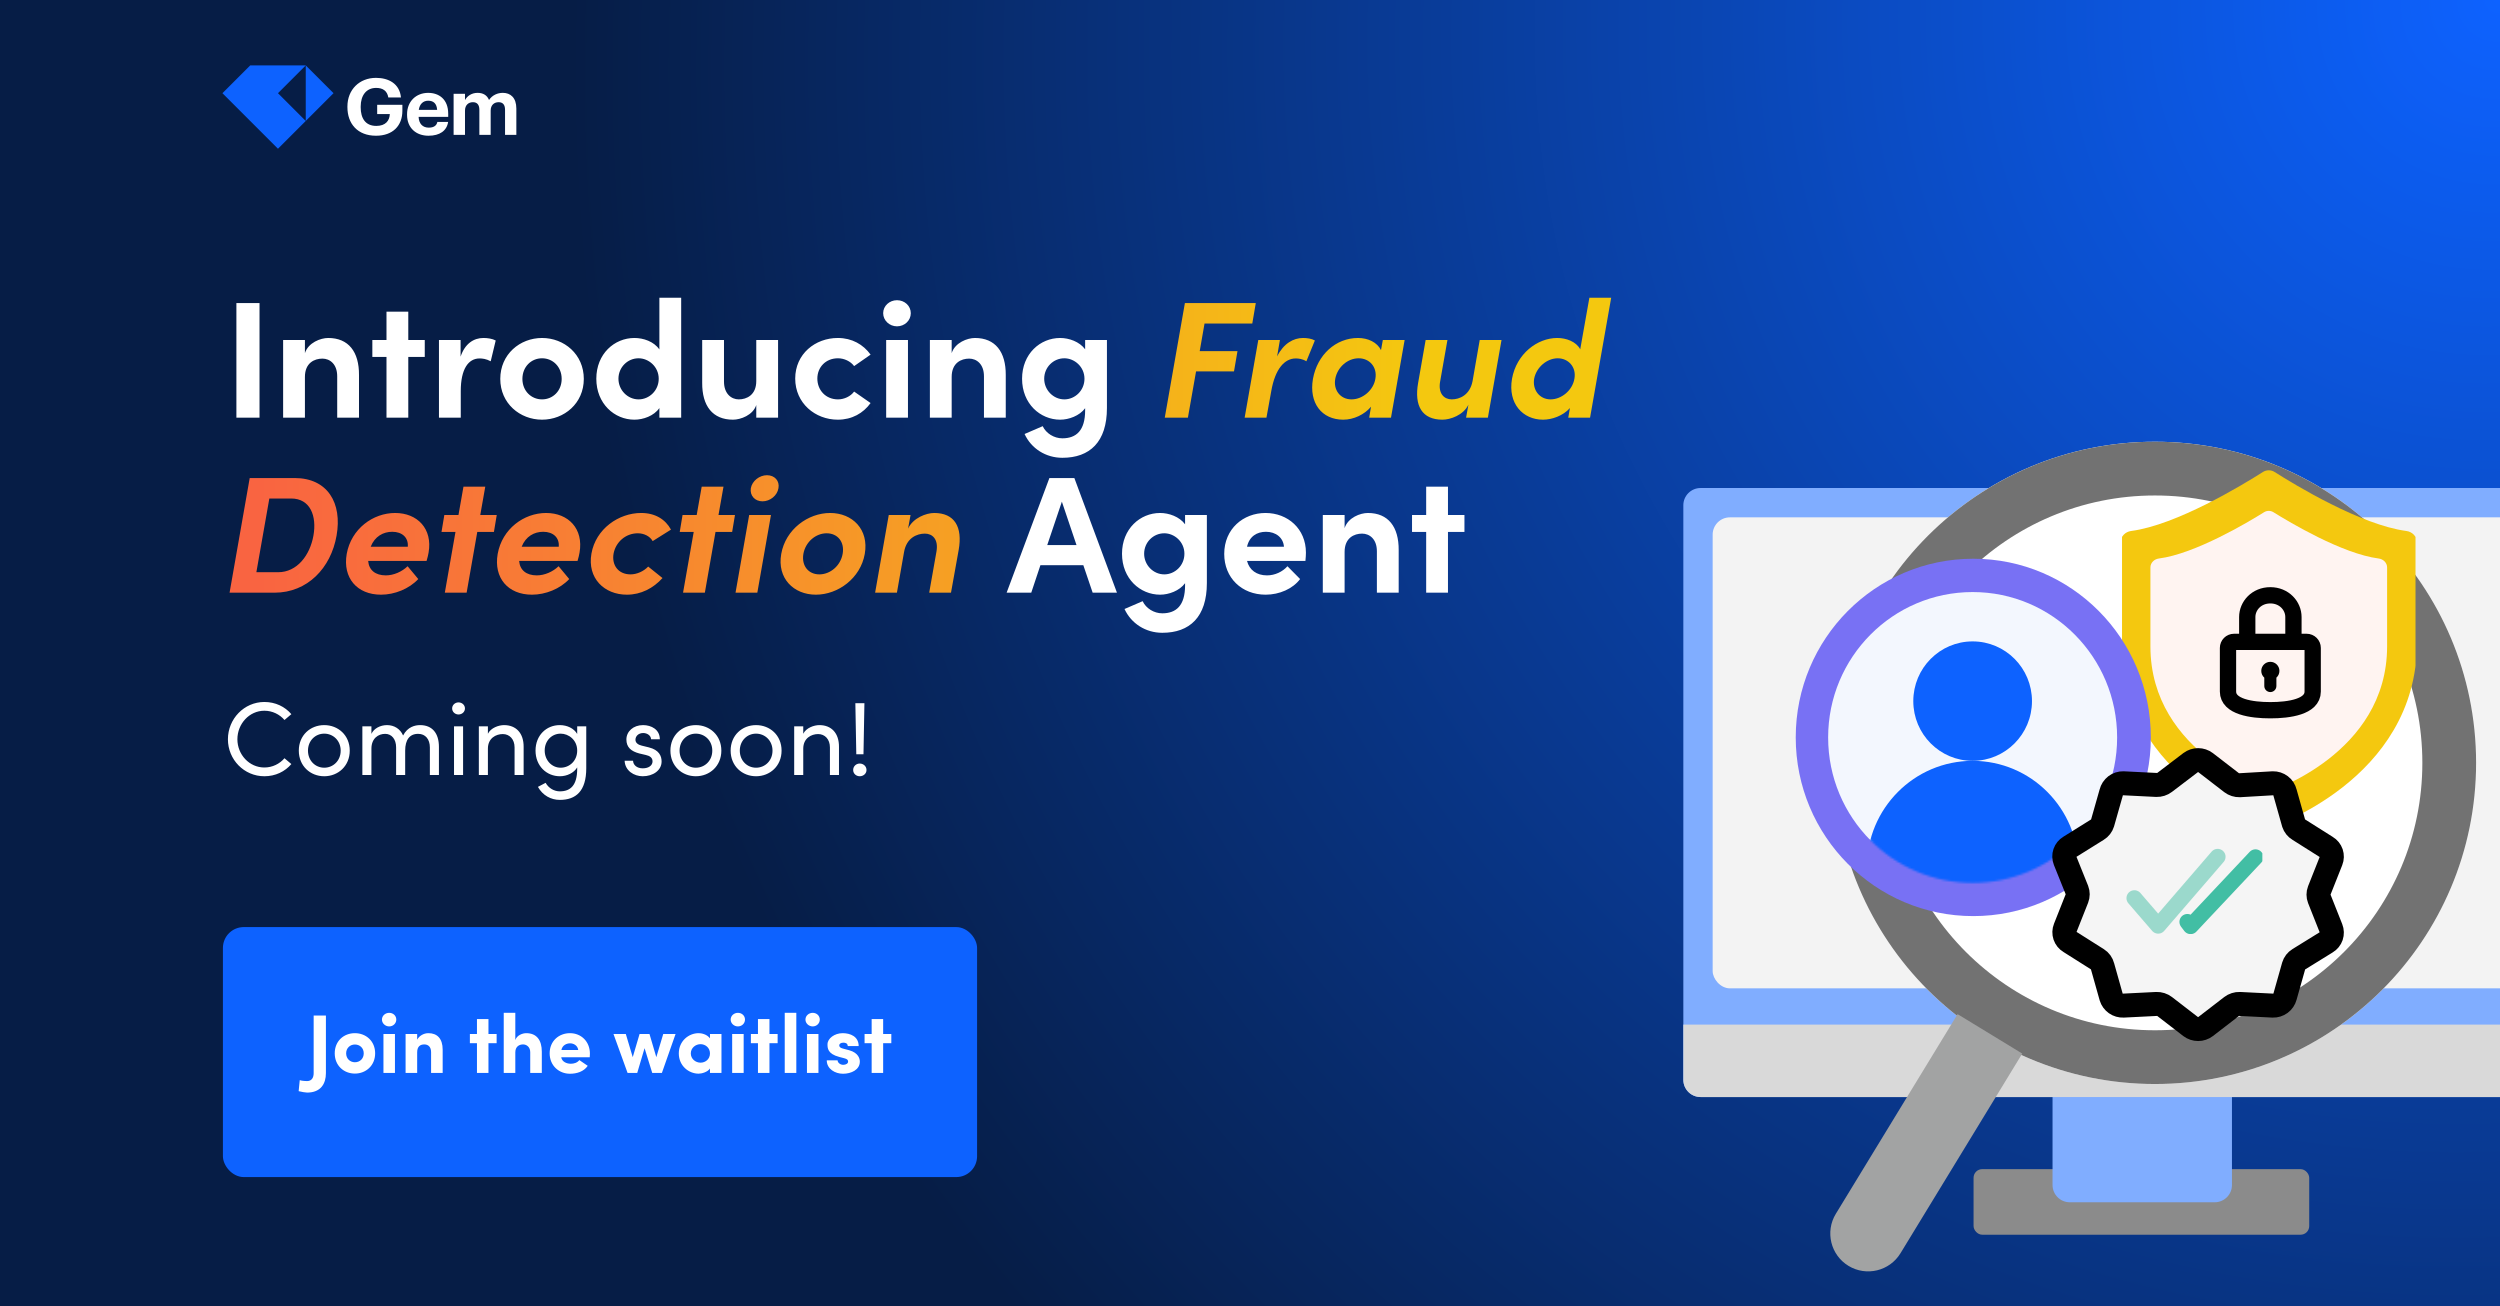
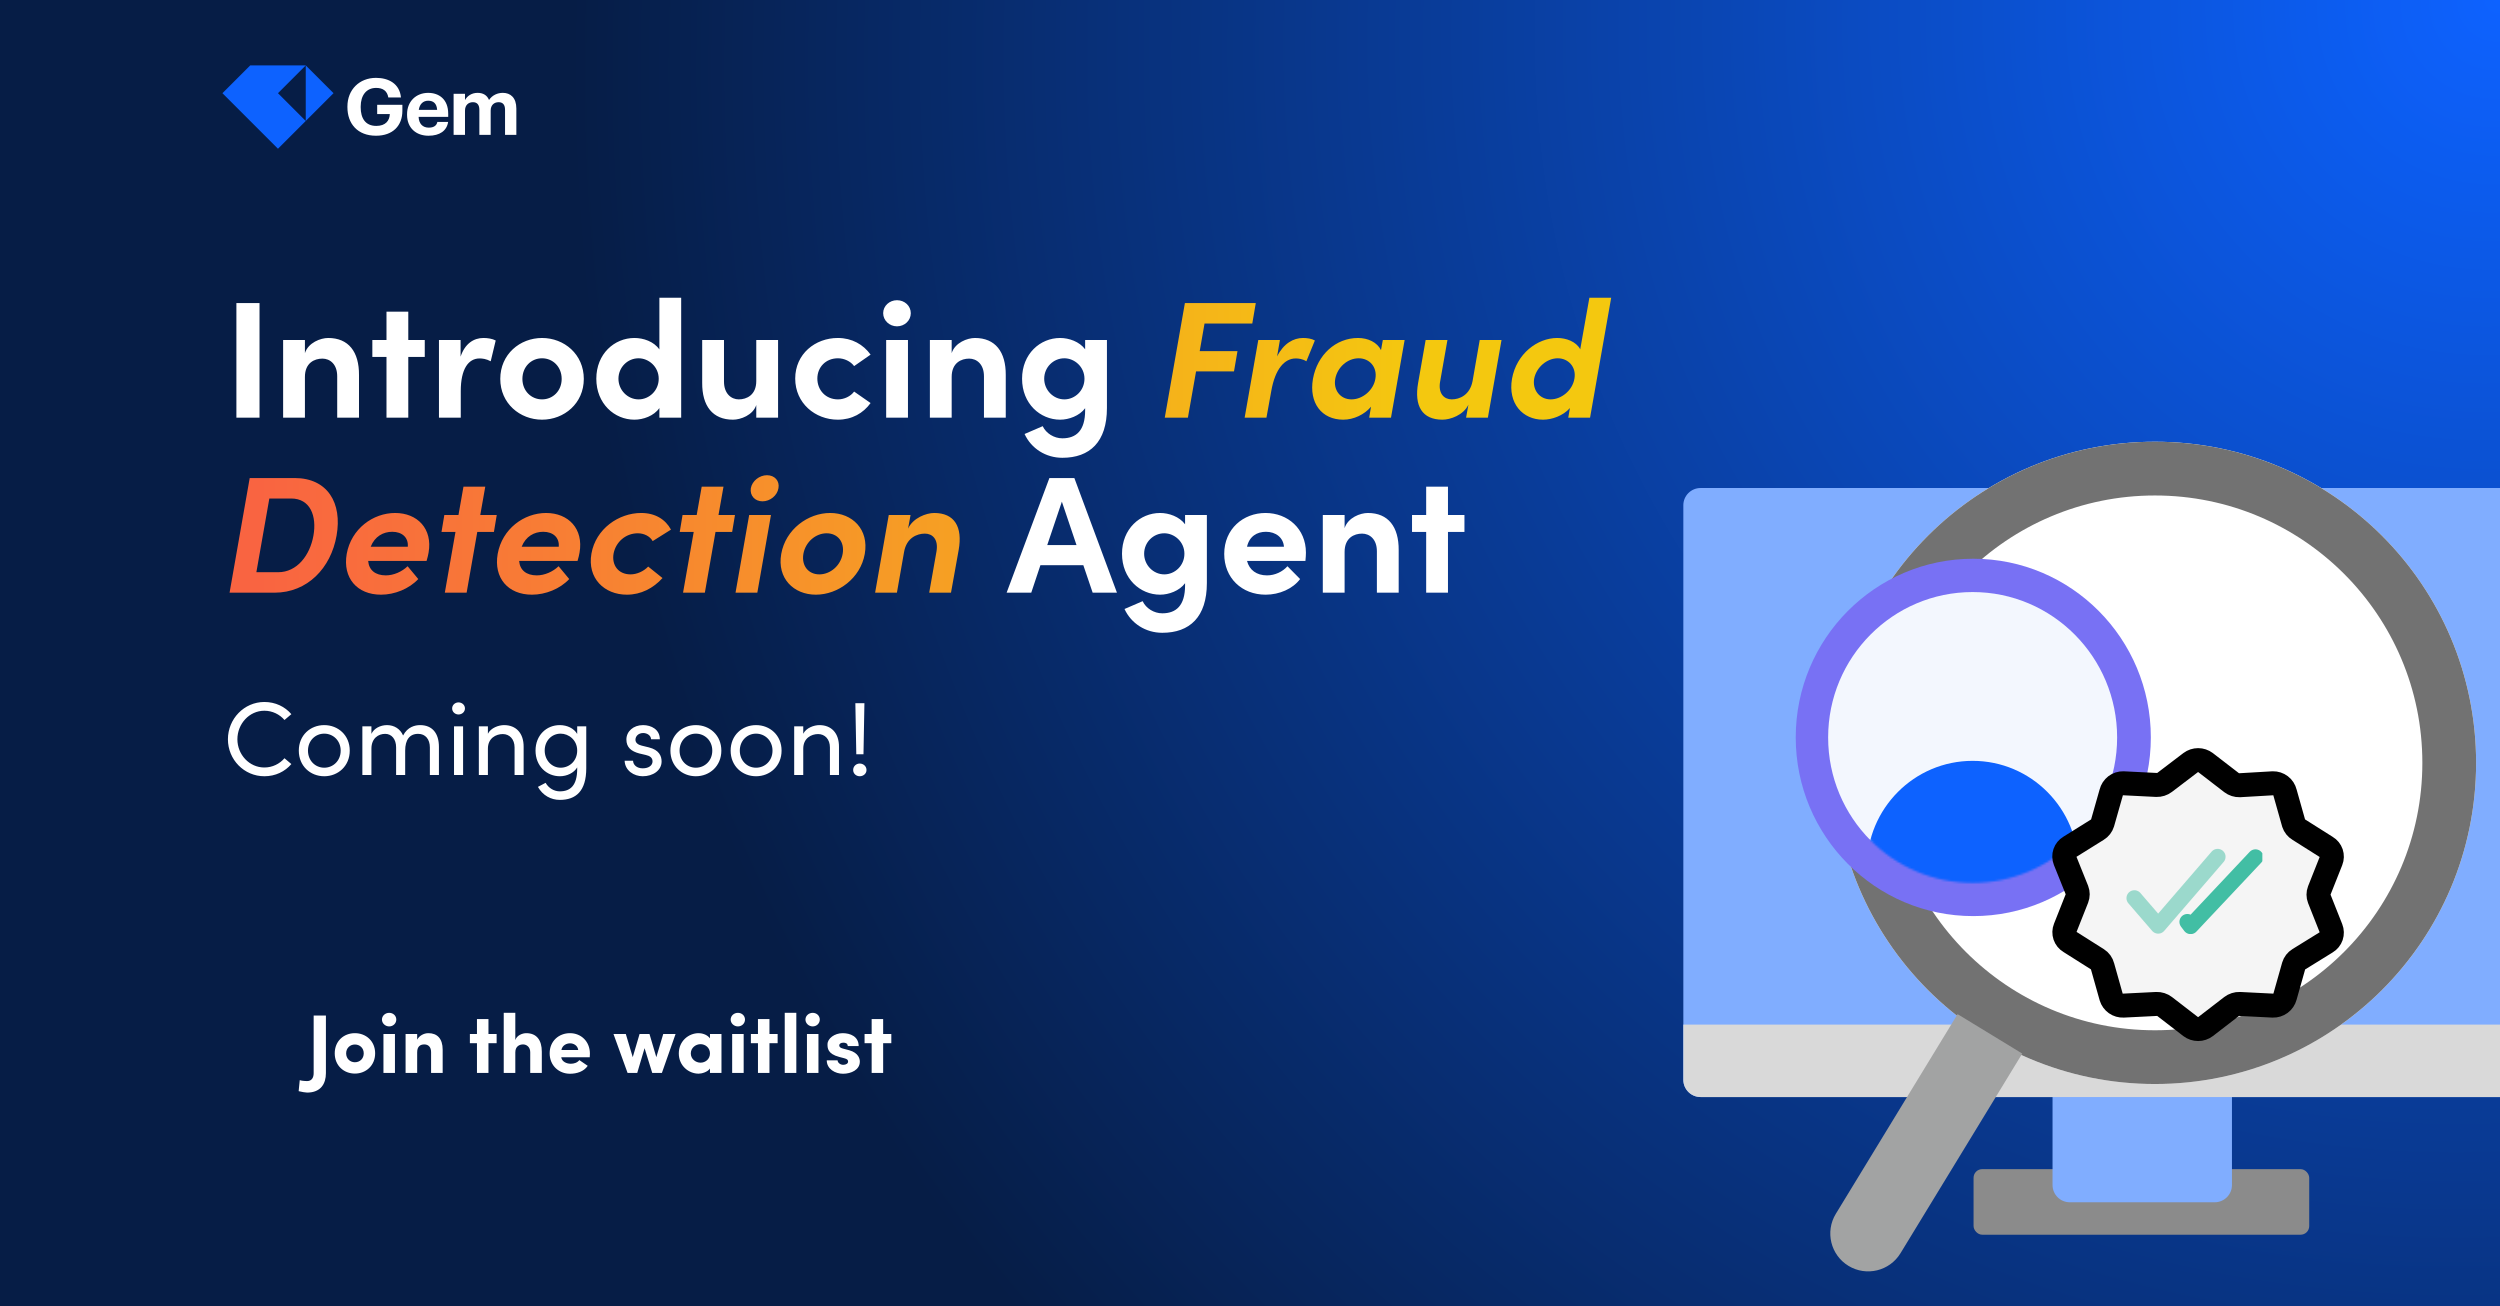
<svg xmlns="http://www.w3.org/2000/svg" width="1200" height="627" viewBox="0 0 1200 627" fill="none">
  <g clip-path="url(#clip0_74_221)">
    <rect width="1200" height="627" fill="url(#paint0_radial_74_221)" />
    <g clip-path="url(#clip1_74_221)">
      <path d="M106.76 44.733L133.427 71.4L160.093 44.733L146.76 31.4H120.093L106.76 44.733ZM146.76 58.067L133.427 44.733L146.76 31.4V58.067Z" fill="#0D62FF" />
    </g>
    <g clip-path="url(#clip2_74_221)">
      <path d="M217.732 64.733H223.198V53.087C223.198 50.411 224.894 49.054 227.004 49.054C228.926 49.054 230.095 50.185 230.095 52.71V64.733H235.522V53.087C235.522 50.411 237.218 49.054 239.329 49.054C241.289 49.054 242.42 50.185 242.42 52.71V64.733H247.847V52.107C247.847 46.868 245.02 44.569 241.364 44.569C238.877 44.569 236.314 45.624 234.731 47.999C233.789 45.662 231.829 44.569 229.228 44.569C226.288 44.569 224.177 46.19 223.198 48.036V45.021H217.732V64.733Z" fill="white" />
      <path d="M205.68 65.152C211.07 65.152 214.462 62.777 215.103 58.518H209.939C209.6 60.177 208.356 61.27 205.831 61.27C202.853 61.27 201.082 59.385 200.931 56.106H215.14V54.598C215.14 47.55 210.618 44.573 205.529 44.573C199.8 44.573 195.391 48.606 195.391 54.825V55.126C195.391 61.42 199.725 65.152 205.68 65.152ZM201.006 52.752C201.421 49.962 203.079 48.342 205.529 48.342C208.13 48.342 209.638 49.774 209.826 52.752H201.006Z" fill="white" />
      <path d="M180.479 65.15C188.545 65.15 193.143 60.364 193.143 53.165V50.3H181.044V54.748H187.113C186.999 57.838 185.153 60.439 180.63 60.439C175.353 60.439 173.129 56.708 173.129 51.506V51.205C173.129 45.702 175.881 42.197 180.554 42.197C183.796 42.197 185.869 43.629 186.396 46.795H192.465C191.824 40.124 186.472 37.373 180.479 37.373C172.526 37.373 166.76 43.026 166.76 51.13V51.431C166.76 59.421 171.66 65.15 180.479 65.15Z" fill="white" />
    </g>
    <path d="M113.469 200.49V145.458H124.571V200.49H113.469ZM157.545 162.231C167.289 162.231 172.401 168.861 172.321 180.043V200.49H161.858V180.602C161.858 174.771 158.344 172.135 154.749 172.135C150.995 172.135 146.363 174.132 146.363 180.921V200.49H135.9V163.19H146.363V169.5C147.96 164.468 153.871 162.231 157.545 162.231ZM203.885 163.19V171.337H195.977V200.49H185.514V171.337H178.725V163.19H185.514V149.611H195.977V163.19H203.885ZM232.028 162.231C234.025 162.231 236.261 162.551 237.939 163.429L235.542 173.413C233.306 172.215 231.469 172.056 230.191 172.056C224.84 172.056 221.165 177.088 221.165 187.711V200.49H210.702V163.19H221.086V171.177C223.162 164.947 227.395 162.231 232.028 162.231ZM260.18 201.449C249.557 201.449 240.132 193.621 240.132 181.88C240.132 170.059 249.557 162.231 260.18 162.231C270.803 162.231 280.228 170.059 280.228 181.88C280.228 193.621 270.803 201.449 260.18 201.449ZM260.18 191.704C265.372 191.704 269.605 187.631 269.605 181.88C269.605 176.049 265.372 171.976 260.18 171.976C254.988 171.976 250.755 176.049 250.755 181.88C250.755 187.631 254.988 191.704 260.18 191.704ZM316.504 142.902H326.967V200.49H316.504V195.858C313.868 199.692 308.676 201.449 304.523 201.449C294.938 201.449 286.232 193.781 286.232 181.8C286.232 169.819 294.938 162.231 304.523 162.231C308.836 162.231 313.868 163.909 316.504 167.742V142.902ZM306.52 191.704C311.632 191.704 316.185 187.471 316.185 181.8C316.185 176.049 311.392 171.976 306.52 171.976C301.248 171.976 296.855 176.289 296.855 181.8C296.855 187.231 301.248 191.704 306.52 191.704ZM363.01 163.19H373.474V200.49H363.01V194.42C361.413 199.292 355.502 201.449 351.828 201.449C342.084 201.449 336.972 194.899 337.052 183.717V163.19H347.515V183.158C347.515 188.989 351.03 191.704 354.624 191.704C358.378 191.704 363.01 189.628 363.01 182.918V163.19ZM402.151 201.449C391.288 201.449 381.703 193.541 381.703 181.72C381.703 169.899 391.288 162.231 402.151 162.231C408.94 162.231 414.371 165.346 417.885 170.219L409.978 175.73C408.301 173.413 405.186 171.976 402.23 171.976C396.32 171.976 392.326 176.289 392.326 181.72C392.326 187.231 396.32 191.704 402.23 191.704C405.186 191.704 408.301 190.267 409.978 187.95L417.885 193.461C414.371 198.334 408.94 201.449 402.151 201.449ZM430.551 156.64C426.957 156.64 423.922 153.845 423.922 150.33C423.922 146.816 426.957 144.1 430.551 144.1C434.226 144.1 437.181 146.816 437.181 150.33C437.181 153.845 434.226 156.64 430.551 156.64ZM425.36 200.49V163.19H435.823V200.49H425.36ZM467.987 162.231C477.732 162.231 482.844 168.861 482.764 180.043V200.49H472.301V180.602C472.301 174.771 468.786 172.135 465.192 172.135C461.438 172.135 456.805 174.132 456.805 180.921V200.49H446.342V163.19H456.805V169.5C458.403 164.468 464.313 162.231 467.987 162.231ZM520.866 163.19H531.329V195.858C531.329 212.152 523.102 219.74 509.923 219.74C501.936 219.74 494.987 215.267 491.792 208.318L500.498 204.564C502.096 207.998 505.929 210.394 509.923 210.394C516.632 210.394 520.866 206.64 520.866 196.976V195.937C518.15 199.612 513.038 201.449 508.885 201.449C499.3 201.449 490.594 193.781 490.594 181.8C490.594 169.819 499.3 162.231 508.885 162.231C513.118 162.231 518.15 163.988 520.866 167.663V163.19ZM510.881 191.704C515.993 191.704 520.546 187.471 520.546 181.8C520.546 176.049 515.754 171.976 510.881 171.976C505.61 171.976 501.217 176.289 501.217 181.8C501.217 187.231 505.61 191.704 510.881 191.704ZM524.475 284.49L520.003 271.311H499.395L495.002 284.49H483.181L503.709 229.458H515.689L536.137 284.49H524.475ZM502.67 261.647H516.728L509.699 240.8L502.67 261.647ZM568.836 247.19H579.299V279.858C579.299 296.152 571.072 303.74 557.893 303.74C549.906 303.74 542.957 299.267 539.762 292.318L548.468 288.564C550.066 291.998 553.9 294.394 557.893 294.394C564.603 294.394 568.836 290.64 568.836 280.976V279.937C566.12 283.612 561.008 285.449 556.855 285.449C547.27 285.449 538.564 277.781 538.564 265.8C538.564 253.819 547.27 246.231 556.855 246.231C561.088 246.231 566.12 247.988 568.836 251.663V247.19ZM558.852 275.704C563.964 275.704 568.516 271.471 568.516 265.8C568.516 260.049 563.724 255.976 558.852 255.976C553.58 255.976 549.187 260.289 549.187 265.8C549.187 271.231 553.58 275.704 558.852 275.704ZM626.844 265.241C626.844 266.279 626.764 267.557 626.604 269.235H598.569C599.687 273.628 603.202 276.183 608.154 276.183C611.988 276.183 615.662 274.426 617.978 271.79L624.049 277.941C620.534 282.653 614.064 285.449 607.515 285.449C596.013 285.449 587.627 277.382 587.627 265.88C587.627 253.819 596.812 246.231 607.435 246.231C618.138 246.231 626.844 253.819 626.844 265.241ZM598.569 262.445H616.301C615.981 258.052 612.387 255.257 607.675 255.257C603.361 255.257 599.687 257.413 598.569 262.445ZM656.593 246.231C666.337 246.231 671.449 252.861 671.369 264.043V284.49H660.906V264.602C660.906 258.771 657.392 256.135 653.797 256.135C650.043 256.135 645.411 258.132 645.411 264.921V284.49H634.947V247.19H645.411V253.5C647.008 248.468 652.919 246.231 656.593 246.231ZM702.933 247.19V255.337H695.025V284.49H684.562V255.337H677.773V247.19H684.562V233.611H695.025V247.19H702.933Z" fill="white" />
    <path d="M601.101 155.282H578.177L575.861 168.541H593.992L592.315 178.286H574.104L570.19 200.49H559.088L568.752 145.458H602.778L601.101 155.282ZM625.466 162.231C627.462 162.231 629.619 162.551 631.137 163.429L627.063 173.413C625.066 172.215 623.229 172.056 621.951 172.056C616.6 172.056 612.047 177.088 610.21 187.711L607.894 200.49H597.43L603.98 163.19H614.363L613.005 171.097C616.121 164.867 620.833 162.231 625.466 162.231ZM663.761 163.19H674.225L667.675 200.49H657.212L658.09 195.219C654.975 198.973 649.784 201.449 644.752 201.449C634.448 201.449 628.218 193.461 630.215 181.88C632.292 170.298 641.157 162.231 651.86 162.231C656.653 162.231 661.046 164.308 662.883 168.062L663.761 163.19ZM648.745 191.704C654.097 191.704 659.289 187.231 660.167 181.88C661.205 176.209 657.372 171.976 652.18 171.976C646.669 171.976 641.876 176.449 640.918 181.88C639.959 187.072 643.234 191.704 648.745 191.704ZM710.268 163.19H720.731L714.182 200.49H703.718L704.837 194.26C702.44 199.292 696.13 201.449 692.376 201.449C682.632 201.449 678.718 194.899 680.715 183.717L684.309 163.19H694.773L691.258 183.158C690.22 188.989 693.255 191.704 696.849 191.704C700.603 191.704 705.555 189.628 706.833 182.918L710.268 163.19ZM762.906 142.902H773.37L763.226 200.49H752.763L753.561 195.858C750.207 199.692 744.775 201.449 740.622 201.449C731.037 201.449 723.689 193.781 725.766 181.8C727.922 169.819 737.906 162.231 747.491 162.231C751.724 162.231 756.517 163.909 758.513 167.663L762.906 142.902ZM755.718 181.8C756.756 176.049 752.683 171.976 747.731 171.976C742.539 171.976 737.427 176.289 736.389 181.8C735.51 187.231 739.024 191.704 744.296 191.704C749.408 191.704 754.759 187.471 755.718 181.8ZM141.424 229.458C157.239 229.458 164.348 241.439 161.552 257.094C158.837 272.669 147.575 284.49 131.76 284.49H110.194L119.859 229.458H141.424ZM150.45 257.094C152.127 247.669 148.933 239.282 139.747 239.282H129.284L123.054 274.666H133.517C142.623 274.666 148.773 266.519 150.45 257.094ZM189.666 246.231C200.369 246.231 207.717 253.819 205.721 265.241C205.561 266.279 205.241 267.557 204.762 269.235H176.727C177.046 273.628 180.161 276.183 185.193 276.183C188.947 276.183 192.941 274.426 195.657 271.79L200.769 277.941C196.376 282.653 189.427 285.449 182.877 285.449C171.375 285.449 164.427 277.382 166.423 265.88C168.58 253.819 179.043 246.231 189.666 246.231ZM195.737 262.445C196.136 258.052 193.021 255.257 188.308 255.257C183.995 255.257 179.922 257.413 177.925 262.445H195.737ZM238.438 247.19L237.08 255.337H229.093L223.981 284.49H213.518L218.629 255.337H211.92L213.278 247.19H220.067L222.463 233.611H232.927L230.53 247.19H238.438ZM262.129 246.231C272.832 246.231 280.18 253.819 278.183 265.241C278.023 266.279 277.704 267.557 277.225 269.235H249.189C249.509 273.628 252.624 276.183 257.656 276.183C261.41 276.183 265.404 274.426 268.119 271.79L273.231 277.941C268.838 282.653 261.889 285.449 255.34 285.449C243.838 285.449 236.889 277.382 238.886 265.88C241.042 253.819 251.506 246.231 262.129 246.231ZM268.199 262.445C268.599 258.052 265.483 255.257 260.771 255.257C256.458 255.257 252.384 257.413 250.388 262.445H268.199ZM300.903 285.449C290.041 285.449 281.814 277.541 283.89 265.72C285.967 253.899 296.91 246.231 307.772 246.231C314.561 246.231 319.434 249.346 322.07 254.219L313.284 259.73C312.006 257.413 309.13 255.976 306.175 255.976C300.184 255.976 295.552 260.289 294.513 265.72C293.555 271.231 296.75 275.704 302.66 275.704C305.616 275.704 308.97 274.267 311.127 271.95L317.996 277.461C313.603 282.334 307.692 285.449 300.903 285.449ZM352.787 247.19L351.429 255.337H343.442L338.33 284.49H327.867L332.978 255.337H326.269L327.627 247.19H334.416L336.812 233.611H347.276L344.879 247.19H352.787ZM365.994 240.64C362.32 240.64 359.844 237.845 360.403 234.33C361.042 230.816 364.556 228.1 368.15 228.1C371.825 228.1 374.301 230.816 373.662 234.33C373.102 237.845 369.668 240.64 365.994 240.64ZM353.054 284.49L359.604 247.19H370.067L363.518 284.49H353.054ZM391.609 285.449C380.986 285.449 372.918 277.621 374.995 265.88C377.072 254.059 387.855 246.231 398.478 246.231C409.101 246.231 417.168 254.059 415.091 265.88C413.014 277.621 402.232 285.449 391.609 285.449ZM393.286 275.704C398.478 275.704 403.43 271.631 404.468 265.88C405.506 260.049 401.992 255.976 396.8 255.976C391.609 255.976 386.656 260.049 385.618 265.88C384.66 271.631 388.094 275.704 393.286 275.704ZM448.412 246.231C458.156 246.231 462.15 252.861 460.153 264.043L456.479 284.49H446.016L449.53 264.602C450.488 258.771 447.533 256.135 443.939 256.135C440.185 256.135 435.153 258.132 433.955 264.921L430.52 284.49H420.057L426.607 247.19H437.07L435.872 253.739C438.268 248.548 444.658 246.231 448.412 246.231Z" fill="url(#paint1_linear_74_221)" />
    <path d="M126.9 372.6C117.15 372.6 109.4 364.6 109.4 354.85C109.4 345.1 117.15 336.95 126.9 336.95C132.2 336.95 136.8 339.2 139.85 342.8L136.55 345.6C134.25 342.9 130.75 341.15 126.9 341.15C119.65 341.15 113.95 347.45 113.95 354.85C113.95 362.2 119.65 368.4 126.9 368.4C130.75 368.4 134.25 366.65 136.55 363.95L139.85 366.75C136.8 370.35 132.2 372.6 126.9 372.6ZM155.629 372.6C148.979 372.6 143.429 367.7 143.429 360.3C143.429 352.9 148.979 348.05 155.629 348.05C162.279 348.05 167.879 352.9 167.879 360.3C167.879 367.7 162.279 372.6 155.629 372.6ZM155.629 368.5C159.929 368.5 163.529 365.15 163.529 360.3C163.529 355.5 159.929 352.15 155.629 352.15C151.379 352.15 147.829 355.5 147.829 360.3C147.829 365.15 151.379 368.5 155.629 368.5ZM201.635 348.05C207.485 348.05 210.685 351.95 210.685 358.5V372H206.335V358.75C206.335 354.85 204.185 352.25 200.785 352.25C196.635 352.2 194.485 355.1 194.485 360.3V372H190.135V358.75C190.135 354.8 187.985 352.25 184.885 352.25C181.585 352.25 178.285 354.4 178.285 359.35V372H173.935V348.65H178.285V352.25C179.435 349.7 182.485 348.05 185.785 348.05C189.185 348.05 192.135 349.85 193.485 353.05C195.635 348.85 199.285 348.05 201.635 348.05ZM220.079 342.95C218.429 342.95 217.029 341.7 217.029 340.05C217.029 338.4 218.429 337.15 220.079 337.15C221.779 337.15 223.179 338.4 223.179 340.05C223.179 341.7 221.779 342.95 220.079 342.95ZM217.929 372V348.65H222.279V372H217.929ZM241.943 348.05C247.743 348.05 251.393 351.95 251.343 358.5V372H246.993V358.75C246.993 354.85 244.593 352.35 241.343 352.35C238.093 352.35 234.193 354.3 234.193 359.35V372H229.843V348.65H234.193V352.2C235.593 349.35 239.393 348.05 241.943 348.05ZM277.053 348.65H281.403V368.75C281.403 379.8 276.403 383.95 268.703 383.95C264.453 383.95 260.503 381.8 258.203 377.7L261.903 375.75C263.353 378.4 266.103 379.85 268.703 379.85C273.853 379.85 277.053 376.95 277.053 369.05V368.35C275.503 371 272.103 372.6 268.753 372.6C262.353 372.6 257.053 367.65 257.053 360.3C257.053 352.9 262.303 348.05 268.703 348.05C272.203 348.05 275.503 349.6 277.053 352.3V348.65ZM269.103 368.5C273.303 368.5 277.053 365.25 277.053 360.25C277.053 355.2 272.953 352.15 269.103 352.15C264.853 352.15 261.453 355.55 261.453 360.25C261.453 364.9 264.853 368.5 269.103 368.5ZM308.519 372.6C304.319 372.6 300.019 369.95 299.819 365.15H303.869C303.919 367.15 305.669 368.8 308.519 368.8C311.469 368.8 313.219 367.35 313.219 365.45C313.219 363.7 311.869 362.8 310.019 362.4L306.819 361.65C302.919 360.6 300.669 358.7 300.669 354.95C300.669 351.1 303.969 348.05 308.669 348.05C312.619 348.05 316.719 350.15 316.719 354.85H312.519C312.469 353.05 310.619 351.85 308.769 351.85C306.519 351.85 305.019 353.3 305.019 355.1C305.019 356.7 306.519 357.55 308.019 357.9L311.469 358.75C316.319 359.95 317.569 362.85 317.569 365.5C317.569 369.85 313.369 372.6 308.519 372.6ZM333.998 372.6C327.348 372.6 321.798 367.7 321.798 360.3C321.798 352.9 327.348 348.05 333.998 348.05C340.648 348.05 346.248 352.9 346.248 360.3C346.248 367.7 340.648 372.6 333.998 372.6ZM333.998 368.5C338.298 368.5 341.898 365.15 341.898 360.3C341.898 355.5 338.298 352.15 333.998 352.15C329.748 352.15 326.198 355.5 326.198 360.3C326.198 365.15 329.748 368.5 333.998 368.5ZM362.904 372.6C356.254 372.6 350.704 367.7 350.704 360.3C350.704 352.9 356.254 348.05 362.904 348.05C369.554 348.05 375.154 352.9 375.154 360.3C375.154 367.7 369.554 372.6 362.904 372.6ZM362.904 368.5C367.204 368.5 370.804 365.15 370.804 360.3C370.804 355.5 367.204 352.15 362.904 352.15C358.654 352.15 355.104 355.5 355.104 360.3C355.104 365.15 358.654 368.5 362.904 368.5ZM393.31 348.05C399.11 348.05 402.76 351.95 402.71 358.5V372H398.36V358.75C398.36 354.85 395.96 352.35 392.71 352.35C389.46 352.35 385.56 354.3 385.56 359.35V372H381.21V348.65H385.56V352.2C386.96 349.35 390.76 348.05 393.31 348.05ZM411.02 362.05L410.57 337.55H414.92L414.47 362.05H411.02ZM412.67 372.6C410.97 372.6 409.52 371.35 409.52 369.6C409.52 367.8 410.97 366.5 412.67 366.5C414.42 366.5 415.92 367.8 415.92 369.6C415.92 371.35 414.42 372.6 412.67 372.6Z" fill="white" />
-     <rect x="107" y="445" width="362" height="120" rx="10" fill="#0D62FF" />
    <path d="M143.356 523.76L143.876 518.48C144.996 518.88 147.196 518.92 147.396 518.92C149.676 518.92 150.556 517.2 150.556 515.12V487.44H156.436V515.12C156.436 520.16 153.996 524.44 147.396 524.44C146.636 524.44 144.836 524.12 143.356 523.76ZM170.35 509.88C172.71 509.88 174.59 508.2 174.59 505.6C174.59 503.04 172.71 501.36 170.35 501.36C168.07 501.36 166.15 503.04 166.15 505.6C166.15 508.2 168.07 509.88 170.35 509.88ZM170.35 515.32C165.03 515.32 160.67 511.48 160.67 505.6C160.67 499.68 165.03 495.92 170.35 495.92C175.63 495.92 180.07 499.68 180.07 505.6C180.07 511.48 175.63 515.32 170.35 515.32ZM189.576 496.32V515H184.056V496.32H189.576ZM183.336 489.4C183.336 487.56 184.936 486.16 186.816 486.16C188.696 486.16 190.216 487.52 190.216 489.4C190.216 491.2 188.736 492.68 186.816 492.68C184.936 492.68 183.336 491.2 183.336 489.4ZM200.241 505.12V515H194.681V496.32H200.241V499.04C201.241 497.16 203.401 495.92 205.641 495.92C209.841 495.92 212.481 498.52 212.481 503.84V515H206.921V505.04C206.921 502.52 205.561 501.32 203.681 501.32C201.721 501.32 200.241 502.28 200.241 505.12ZM234.461 496.32H238.381V500.72H234.461V515H228.941V500.72H225.541V496.32H228.941V489.16H234.461V496.32ZM247.35 505.12V515H241.79V486.16H247.35V499.24C248.07 496.92 250.83 495.92 252.59 495.92C257.55 495.92 260.07 499.2 260.07 504.84V515H254.51V505.04C254.51 502.6 252.79 501.32 251.07 501.32C249.31 501.32 247.35 502.28 247.35 505.12ZM278.075 508.84L282.115 511.6C280.195 514.4 276.795 515.4 273.595 515.4C268.275 515.4 263.835 511.48 263.835 505.6C263.835 499.68 268.275 495.92 273.595 495.92C278.915 495.92 283.155 499.88 283.155 505.76C283.155 506.24 283.115 507 283.075 507.48H269.395C269.715 509.64 271.995 510.6 273.995 510.6C275.555 510.6 277.155 510.08 278.075 508.84ZM269.475 504H277.555C277.235 501.72 275.235 500.8 273.635 500.8C272.115 500.8 269.915 501.6 269.475 504ZM324.272 496.32L317.712 515H313.072L309.392 503.12L305.872 515H301.232L294.472 496.32H300.392L303.712 507.44L306.992 496.32H311.752L315.032 507.44L318.352 496.32H324.272ZM340.787 515V512.88C339.627 514.64 336.747 515.36 335.347 515.36C330.587 515.36 325.827 511.6 325.827 505.64C325.827 499.68 330.587 495.92 335.347 495.92C336.587 495.92 339.267 496.36 340.787 498.4V496.32H346.307V515H340.787ZM331.587 505.64C331.587 508.32 333.907 510.08 336.267 510.08C338.547 510.08 340.787 508.44 340.787 505.64C340.787 502.88 338.547 501.2 336.267 501.2C333.907 501.2 331.587 502.96 331.587 505.64ZM356.959 496.32V515H351.439V496.32H356.959ZM350.719 489.4C350.719 487.56 352.319 486.16 354.199 486.16C356.079 486.16 357.599 487.52 357.599 489.4C357.599 491.2 356.119 492.68 354.199 492.68C352.319 492.68 350.719 491.2 350.719 489.4ZM369.344 496.32H373.264V500.72H369.344V515H363.824V500.72H360.424V496.32H363.824V489.16H369.344V496.32ZM376.673 486.16H382.233V515H376.673V486.16ZM392.857 496.32V515H387.337V496.32H392.857ZM386.617 489.4C386.617 487.56 388.217 486.16 390.097 486.16C391.977 486.16 393.497 487.52 393.497 489.4C393.497 491.2 392.017 492.68 390.097 492.68C388.217 492.68 386.617 491.2 386.617 489.4ZM405.242 507.96L402.802 507.32C397.162 505.84 397.202 502.96 397.202 501.24C397.202 498.48 400.562 495.92 404.482 495.92C408.162 495.92 412.162 497.52 412.162 502.12H406.922C406.882 500.72 405.722 500.48 404.802 500.48C403.562 500.48 402.802 501.04 402.842 501.88C402.882 502.48 403.362 503 404.482 503.28L407.642 504.12C412.162 505.4 412.722 508.32 412.722 509.56C412.722 513.52 408.562 515.4 404.642 515.4C400.882 515.4 396.842 513.12 396.842 508.96H402.042C402.082 510.04 403.242 511.12 404.802 511.12C406.042 511.08 407.082 510.52 407.082 509.56C407.082 508.76 406.642 508.32 405.242 507.96ZM423.914 496.32H427.834V500.72H423.914V515H418.394V500.72H414.994V496.32H418.394V489.16H423.914V496.32Z" fill="white" />
    <path d="M808 242.531C808 237.958 811.708 234.25 816.281 234.25H1223.72C1228.29 234.25 1232 237.958 1232 242.531V518.297C1232 522.87 1228.29 526.578 1223.72 526.578H816.281C811.708 526.578 808 522.87 808 518.297V242.531Z" fill="#80ADFF" />
    <rect x="947.313" y="561.187" width="161.109" height="31.473" rx="4.141" fill="#8B8B8B" />
-     <rect x="822.078" y="248.328" width="395.016" height="226.078" rx="8.281" fill="#F3F3F3" />
    <path d="M985.219 500.078C985.219 495.505 988.926 491.797 993.5 491.797H1063.06C1067.64 491.797 1071.34 495.505 1071.34 500.078V568.812C1071.34 573.386 1067.64 577.094 1063.06 577.094H993.5C988.926 577.094 985.219 573.386 985.219 568.813V500.078Z" fill="#80ADFF" />
    <path d="M808 491.797H1232V518.297C1232 522.87 1228.29 526.578 1223.72 526.578H816.281C811.708 526.578 808 522.87 808 518.297V491.797Z" fill="#D9D9D9" />
    <g clip-path="url(#clip3_74_221)">
      <g filter="url(#filter0_d_74_221)">
        <circle cx="1027.93" cy="357.15" r="154.15" fill="white" />
        <circle cx="1027.93" cy="357.15" r="141.25" stroke="#727272" stroke-width="25.799" />
      </g>
      <g clip-path="url(#clip4_74_221)">
        <path d="M1017.87 260.306C1017.87 257.5 1020.16 255.236 1022.94 254.873C1044.77 252.019 1076.61 232.655 1086.18 226.568C1087.91 225.467 1090.1 225.467 1091.83 226.568C1101.41 232.655 1133.25 252.019 1155.07 254.873C1157.86 255.236 1160.14 257.5 1160.14 260.306V308.575C1160.14 374.627 1089.01 397.491 1089.01 397.491C1089.01 397.491 1017.87 374.627 1017.87 308.575V260.306Z" fill="#F4C80F" />
        <path d="M1032.2 272.352C1032.2 270.15 1034.02 268.373 1036.24 268.087C1053.68 265.847 1079.1 250.647 1086.75 245.869C1088.13 245.005 1089.88 245.005 1091.26 245.869C1098.91 250.647 1124.33 265.847 1141.77 268.087C1143.99 268.373 1145.81 270.15 1145.81 272.352V310.242C1145.81 362.091 1089.01 380.038 1089.01 380.038C1089.01 380.038 1032.2 362.091 1032.2 310.242V272.352Z" fill="#FFF4F1" />
        <path d="M1078.68 308.106H1072.34C1070.74 308.106 1069.44 309.4 1069.44 311.004C1069.44 315.787 1069.44 325.452 1069.44 331.961C1069.44 339.256 1080.72 340.906 1089.76 340.906C1098.8 340.906 1110.09 339.256 1110.09 331.961C1110.09 325.453 1110.09 315.787 1110.09 311.004C1110.09 309.4 1108.79 308.106 1107.18 308.106H1100.85M1078.68 308.106C1078.68 308.106 1078.68 300.651 1078.68 296.179C1078.68 290.811 1083.11 285.742 1089.76 285.742C1096.41 285.742 1100.85 290.811 1100.85 296.179C1100.85 300.651 1100.85 308.106 1100.85 308.106M1078.68 308.106H1100.85" stroke="black" stroke-width="7.817" stroke-linecap="round" stroke-linejoin="round" />
-         <path fill-rule="evenodd" clip-rule="evenodd" d="M1092.67 325.279V329.291C1092.67 330.894 1091.37 332.194 1089.76 332.194C1088.16 332.194 1086.86 330.894 1086.86 329.291V325.279C1085.97 324.481 1085.41 323.322 1085.41 322.032C1085.41 319.627 1087.36 317.677 1089.76 317.677C1092.17 317.677 1094.12 319.627 1094.12 322.032C1094.12 323.322 1093.56 324.481 1092.67 325.279Z" fill="black" />
      </g>
      <g clip-path="url(#clip5_74_221)">
        <ellipse cx="947.176" cy="353.961" rx="85.223" ry="85.768" fill="#7871F4" />
        <mask id="mask0_74_221" style="mask-type:luminance" maskUnits="userSpaceOnUse" x="872" y="279" width="150" height="125">
          <path d="M1021.17 279.204H872.556V403.346H1021.17V279.204Z" fill="white" />
        </mask>
        <g mask="url(#mask0_74_221)">
          <path d="M946.865 423.786C985.169 423.786 1016.22 392.537 1016.22 353.988C1016.22 315.439 985.169 284.189 946.865 284.189C908.561 284.189 877.51 315.439 877.51 353.988C877.51 392.537 908.561 423.786 946.865 423.786Z" fill="#F3F7FE" />
        </g>
-         <path d="M946.865 365.205C962.597 365.205 975.35 352.37 975.35 336.538C975.35 320.705 962.597 307.871 946.865 307.871C931.133 307.871 918.38 320.705 918.38 336.538C918.38 352.37 931.133 365.205 946.865 365.205Z" fill="#0D62FF" />
        <mask id="mask1_74_221" style="mask-type:luminance" maskUnits="userSpaceOnUse" x="877" y="284" width="140" height="140">
          <path d="M946.864 423.786C985.168 423.786 1016.22 392.537 1016.22 353.988C1016.22 315.439 985.168 284.189 946.864 284.189C908.56 284.189 877.509 315.439 877.509 353.988C877.509 392.537 908.56 423.786 946.864 423.786Z" fill="white" />
        </mask>
        <g mask="url(#mask1_74_221)">
          <path d="M946.865 467.411C974.909 467.411 997.643 444.532 997.643 416.309C997.643 388.085 974.909 365.206 946.865 365.206C918.821 365.206 896.087 388.085 896.087 416.309C896.087 444.532 918.821 467.411 946.865 467.411Z" fill="#0D62FF" />
        </g>
      </g>
-       <path d="M1058.68 366.059L1071.14 375.664C1072.26 376.516 1073.63 376.956 1075.04 376.909L1090.99 375.975C1092.32 375.937 1093.62 376.358 1094.68 377.168C1095.74 377.977 1096.49 379.126 1096.8 380.422L1100.97 395.185C1101.39 396.454 1102.25 397.528 1103.4 398.209L1116.7 406.613C1117.79 407.256 1118.61 408.269 1119.02 409.469C1119.42 410.668 1119.39 411.974 1118.92 413.149L1113.24 427.468C1112.75 428.726 1112.75 430.123 1113.24 431.381L1118.92 445.699C1119.39 446.875 1119.42 448.181 1119.02 449.38C1118.61 450.58 1117.79 451.593 1116.7 452.236L1103.4 460.462C1102.23 461.175 1101.36 462.3 1100.97 463.619L1096.8 478.383C1096.46 479.654 1095.7 480.772 1094.65 481.556C1093.59 482.339 1092.3 482.741 1090.99 482.696L1075.04 481.895C1073.63 481.849 1072.26 482.288 1071.14 483.14L1058.68 492.745C1057.65 493.525 1056.39 493.946 1055.09 493.946C1053.8 493.946 1052.54 493.525 1051.5 492.745L1039.05 483.14C1037.93 482.288 1036.55 481.849 1035.15 481.895L1019.19 482.696C1017.91 482.754 1016.64 482.384 1015.59 481.644C1014.54 480.903 1013.76 479.835 1013.38 478.605L1009.22 463.842C1008.87 462.441 1008 461.229 1006.78 460.462L993.482 452.058C992.394 451.415 991.572 450.402 991.165 449.202C990.758 448.003 990.794 446.697 991.266 445.521L996.939 431.203C997.429 429.945 997.429 428.548 996.939 427.29L991.222 413.061C990.75 411.885 990.714 410.579 991.121 409.38C991.527 408.18 992.35 407.167 993.438 406.524L1006.78 398.209C1007.95 397.496 1008.82 396.37 1009.22 395.051L1013.38 380.422C1013.7 379.126 1014.45 377.977 1015.5 377.168C1016.56 376.358 1017.86 375.937 1019.19 375.975L1035.15 376.776C1036.55 376.822 1037.93 376.383 1039.05 375.53L1051.5 366.059C1052.54 365.28 1053.8 364.858 1055.09 364.858C1056.39 364.858 1057.65 365.28 1058.68 366.059Z" fill="#F5F5F5" stroke="black" stroke-width="11.512" stroke-linecap="round" stroke-linejoin="round" />
+       <path d="M1058.68 366.059L1071.14 375.664C1072.26 376.516 1073.63 376.956 1075.04 376.909L1090.99 375.975C1092.32 375.937 1093.62 376.358 1094.68 377.168C1095.74 377.977 1096.49 379.126 1096.8 380.422L1100.97 395.185C1101.39 396.454 1102.25 397.528 1103.4 398.209L1116.7 406.613C1117.79 407.256 1118.61 408.269 1119.02 409.469C1119.42 410.668 1119.39 411.974 1118.92 413.149L1113.24 427.468C1112.75 428.726 1112.75 430.123 1113.24 431.381L1118.92 445.699C1119.39 446.875 1119.42 448.181 1119.02 449.38C1118.61 450.58 1117.79 451.593 1116.7 452.236L1103.4 460.462C1102.23 461.175 1101.36 462.3 1100.97 463.619L1096.8 478.383C1096.46 479.654 1095.7 480.772 1094.65 481.556C1093.59 482.339 1092.3 482.741 1090.99 482.696L1075.04 481.895C1073.63 481.849 1072.26 482.288 1071.14 483.14L1058.68 492.745C1057.65 493.525 1056.39 493.946 1055.09 493.946C1053.8 493.946 1052.54 493.525 1051.5 492.745L1039.05 483.14C1037.93 482.288 1036.55 481.849 1035.15 481.895L1019.19 482.696C1017.91 482.754 1016.64 482.384 1015.59 481.644C1014.54 480.903 1013.76 479.835 1013.38 478.605L1009.22 463.842C1008.87 462.441 1008 461.229 1006.78 460.462L993.482 452.058C992.394 451.415 991.572 450.402 991.165 449.202C990.758 448.003 990.794 446.697 991.266 445.521L996.939 431.203C997.429 429.945 997.429 428.548 996.939 427.29L991.222 413.061C990.75 411.885 990.714 410.579 991.121 409.38C991.527 408.18 992.35 407.167 993.438 406.524L1006.78 398.209C1007.95 397.496 1008.82 396.37 1009.22 395.051L1013.38 380.422C1013.7 379.126 1014.45 377.977 1015.5 377.168C1016.56 376.358 1017.86 375.937 1019.19 375.975L1035.15 376.776C1036.55 376.822 1037.93 376.383 1039.05 375.53L1051.5 366.059C1052.54 365.28 1053.8 364.858 1055.09 364.858C1056.39 364.858 1057.65 365.28 1058.68 366.059" fill="#F5F5F5" stroke="black" stroke-width="11.512" stroke-linecap="round" stroke-linejoin="round" />
      <g clip-path="url(#clip6_74_221)">
        <path opacity="0.5" d="M1024.5 431.11L1035.92 444.351L1064.47 411.25" stroke="#42BEA4" stroke-width="7.604" stroke-linecap="round" stroke-linejoin="round" />
        <path d="M1082.63 411.479L1051.49 444.58L1049.93 442.511" stroke="#42BEA4" stroke-width="7.604" stroke-linecap="round" stroke-linejoin="round" />
      </g>
    </g>
    <g filter="url(#filter1_d_74_221)">
      <path d="M880.804 598.575C872.233 593.348 869.522 582.163 874.749 573.592L933.191 477.761L964.229 496.689L905.788 592.52C900.561 601.091 889.375 603.802 880.804 598.575Z" fill="#A2A3A3" />
    </g>
  </g>
  <defs>
    <filter id="filter0_d_74_221" x="865.264" y="197.066" width="338.227" height="338.227" filterUnits="userSpaceOnUse" color-interpolation-filters="sRGB">
      <feFlood flood-opacity="0" result="BackgroundImageFix" />
      <feColorMatrix in="SourceAlpha" type="matrix" values="0 0 0 0 0 0 0 0 0 0 0 0 0 0 0 0 0 0 127 0" result="hardAlpha" />
      <feOffset dx="6.45" dy="9.03" />
      <feGaussianBlur stdDeviation="7.482" />
      <feComposite in2="hardAlpha" operator="out" />
      <feColorMatrix type="matrix" values="0 0 0 0 0 0 0 0 0 0 0 0 0 0 0 0 0 0 0.25 0" />
      <feBlend mode="normal" in2="BackgroundImageFix" result="effect1_dropShadow_74_221" />
      <feBlend mode="normal" in="SourceGraphic" in2="effect1_dropShadow_74_221" result="shape" />
    </filter>
    <filter id="filter1_d_74_221" x="863.575" y="471.827" width="122.068" height="153.402" filterUnits="userSpaceOnUse" color-interpolation-filters="sRGB">
      <feFlood flood-opacity="0" result="BackgroundImageFix" />
      <feColorMatrix in="SourceAlpha" type="matrix" values="0 0 0 0 0 0 0 0 0 0 0 0 0 0 0 0 0 0 127 0" result="hardAlpha" />
      <feOffset dx="6.45" dy="9.03" />
      <feGaussianBlur stdDeviation="7.482" />
      <feComposite in2="hardAlpha" operator="out" />
      <feColorMatrix type="matrix" values="0 0 0 0 0 0 0 0 0 0 0 0 0 0 0 0 0 0 0.25 0" />
      <feBlend mode="normal" in2="BackgroundImageFix" result="effect1_dropShadow_74_221" />
      <feBlend mode="normal" in="SourceGraphic" in2="effect1_dropShadow_74_221" result="shape" />
    </filter>
    <radialGradient id="paint0_radial_74_221" cx="0" cy="0" r="1" gradientTransform="matrix(-1200 627 -532.557 -1189.09 1200 3.54377e-05)" gradientUnits="userSpaceOnUse">
      <stop stop-color="#0D62FF" />
      <stop offset="0.697" stop-color="#061D46" />
    </radialGradient>
    <linearGradient id="paint1_linear_74_221" x1="123.823" y1="213.247" x2="682.206" y2="213.247" gradientUnits="userSpaceOnUse">
      <stop stop-color="#F96441" />
      <stop offset="1" stop-color="#F4C80F" />
    </linearGradient>
    <clipPath id="clip0_74_221">
      <rect width="1200" height="627" fill="white" />
    </clipPath>
    <clipPath id="clip1_74_221">
      <rect width="53.333" height="40" fill="white" transform="translate(106.76 31.4)" />
    </clipPath>
    <clipPath id="clip2_74_221">
      <rect width="81.111" height="40" fill="white" transform="translate(166.76 31.4)" />
    </clipPath>
    <clipPath id="clip3_74_221">
      <rect width="359.898" height="330.229" fill="white" transform="translate(849.268 203)" />
    </clipPath>
    <clipPath id="clip4_74_221">
-       <rect width="140.877" height="172.688" fill="white" transform="translate(1018.57 225.529)" />
-     </clipPath>
+       </clipPath>
    <clipPath id="clip5_74_221">
      <rect width="170.101" height="171.971" fill="white" transform="translate(861.953 268.193)" />
    </clipPath>
    <clipPath id="clip6_74_221">
      <rect width="65.063" height="41.707" fill="white" transform="translate(1020.87 406.615)" />
    </clipPath>
  </defs>
</svg>